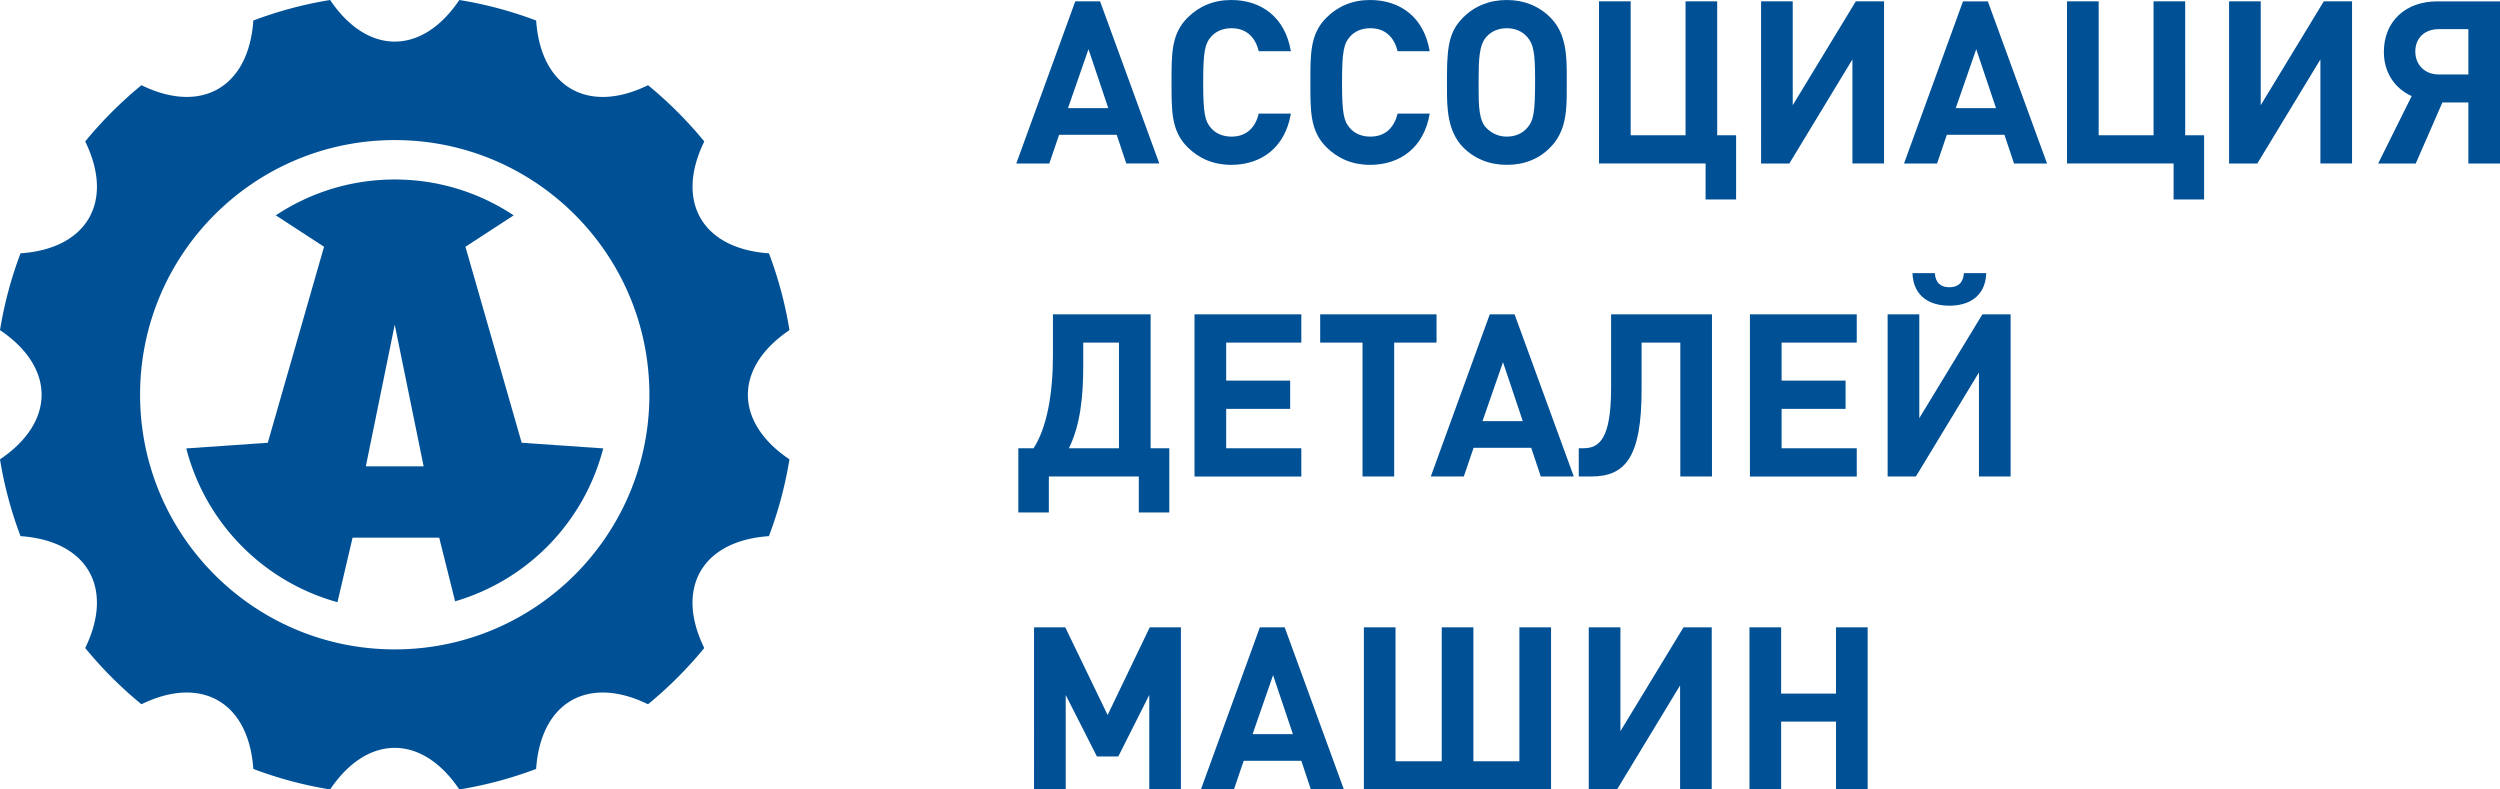
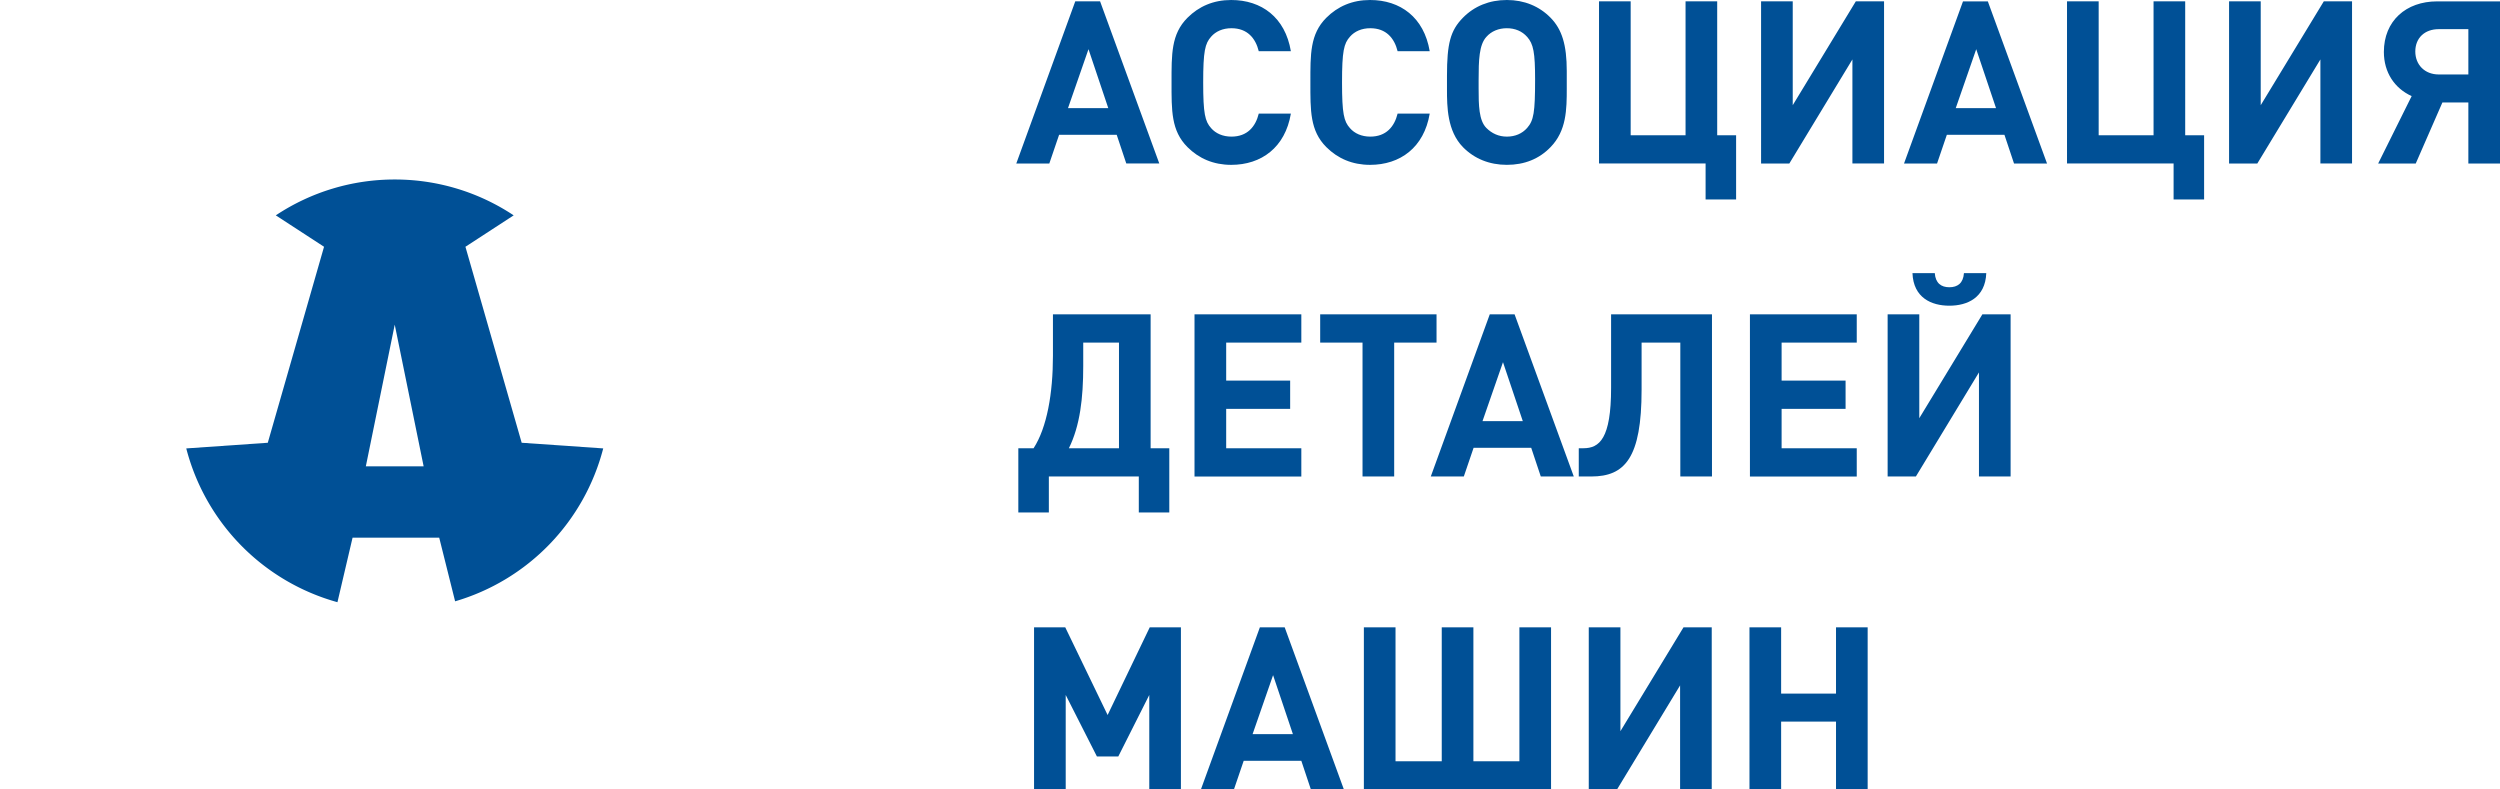
<svg xmlns="http://www.w3.org/2000/svg" version="1.0" width="190" height="60">
  <g fill="#005096">
-     <path d="M60 25.09a30.176 30.176 0 00-1.56-5.837c-5.07-.346-7.147-3.94-4.915-8.502a30.571 30.571 0 00-4.275-4.275c-4.563 2.232-8.156.155-8.502-4.915A30.135 30.135 0 0034.91 0c-2.835 4.215-6.985 4.215-9.82 0-2.02.328-3.972.855-5.837 1.56-.346 5.07-3.94 7.147-8.502 4.915a30.571 30.571 0 00-4.275 4.275c2.232 4.563.155 8.156-4.915 8.502A30.135 30.135 0 000 25.09c4.215 2.835 4.215 6.985 0 9.82.328 2.02.855 3.972 1.56 5.837 5.07.346 7.147 3.94 4.915 8.502a30.571 30.571 0 004.275 4.275c4.563-2.232 8.156-.155 8.502 4.915a30.195 30.195 0 005.837 1.56c2.835-4.215 6.985-4.215 9.82 0a30.176 30.176 0 005.837-1.56c.346-5.07 3.94-7.147 8.502-4.915a30.571 30.571 0 004.275-4.275c-2.232-4.563-.155-8.156 4.915-8.502a30.195 30.195 0 001.56-5.837c-4.213-2.835-4.213-6.985.002-9.82zM30 49.354c-10.689 0-19.354-8.665-19.354-19.354S19.311 10.646 30 10.646 49.354 19.311 49.354 30 40.689 49.354 30 49.354z" />
    <path d="M39.648 33.65l-4.275-14.896 3.666-2.387A16.277 16.277 0 0030 13.642a16.285 16.285 0 00-9.039 2.725l3.666 2.387-4.275 14.896-6.196.43a16.385 16.385 0 0011.49 11.687l1.149-4.904h6.585l1.209 4.837a16.383 16.383 0 0011.256-11.621l-6.197-.429zm-11.844 1.789L30 24.674l2.196 10.766h-4.392z" />
  </g>
  <path d="M85.598 12.426l-.728-2.18h-4.379l-.743 2.18h-2.51L81.72.103h1.887l4.499 12.322h-2.508zm-2.873-8.688L81.167 8.22h3.063l-1.505-4.482zm10.846 8.791c-1.349 0-2.457-.485-3.323-1.349-1.246-1.246-1.211-2.786-1.211-4.915s-.035-3.669 1.211-4.915C91.114.484 92.221 0 93.571 0c2.302 0 4.102 1.315 4.535 3.893h-2.44c-.243-.986-.866-1.748-2.077-1.748-.658 0-1.194.242-1.541.64-.468.519-.606 1.108-.606 3.479 0 2.37.138 2.96.606 3.478.346.398.883.641 1.541.641 1.211 0 1.834-.761 2.077-1.749h2.44c-.433 2.581-2.25 3.895-4.535 3.895zm10.552 0c-1.349 0-2.457-.485-3.323-1.349-1.246-1.246-1.211-2.786-1.211-4.915s-.035-3.669 1.211-4.915c.866-.866 1.974-1.35 3.323-1.35 2.302 0 4.102 1.315 4.535 3.893h-2.44c-.243-.986-.866-1.748-2.077-1.748-.658 0-1.194.242-1.541.64-.468.519-.606 1.108-.606 3.479 0 2.37.138 2.96.606 3.478.346.398.883.641 1.541.641 1.211 0 1.834-.761 2.077-1.749h2.44c-.433 2.581-2.25 3.895-4.535 3.895zm14.951-5.815c0 1.609-.018 3.219-1.229 4.465-.866.9-1.99 1.349-3.323 1.349s-2.475-.467-3.341-1.349c-1.194-1.229-1.211-3.063-1.211-4.396v-1.02c0-2.458.26-3.444 1.211-4.414C112.047.467 113.189 0 114.522 0c1.315 0 2.457.467 3.323 1.349.865.883 1.229 2.059 1.229 4.049v1.316zm-3.012-3.911c-.381-.433-.918-.658-1.541-.658s-1.177.225-1.557.658c-.554.605-.589 1.765-.589 3.288v.623c0 1.281.018 2.44.589 3.011.415.415.934.658 1.557.658s1.159-.225 1.541-.658c.502-.571.605-1.177.605-3.686 0-2.024-.121-2.699-.605-3.236zm13.563 12.357v-2.735h-8.1V.103h2.406V10.28h4.171V.103h2.405V10.28h1.437v4.88h-2.319zm11.158-2.734v-7.91l-4.794 7.91h-2.147V.103h2.406v7.892l4.794-7.892h2.146v12.322h-2.405zm12.283 0l-.728-2.18h-4.379l-.743 2.18h-2.51L149.188.104h1.887l4.499 12.322h-2.508zm-2.873-8.688l-1.557 4.482h3.063l-1.506-4.482zm15 11.422v-2.735h-8.1V.103h2.406V10.28h4.171V.103h2.405V10.28h1.437v4.88h-2.319zm11.157-2.734v-7.91l-4.794 7.91h-2.147V.103h2.406v7.892l4.794-7.892h2.146v12.322h-2.405zm7.247 0h-2.856l2.545-5.123c-1.298-.588-2.112-1.799-2.112-3.357 0-2.355 1.679-3.842 4.05-3.842H190v12.322h-2.405V7.787h-1.972l-2.026 4.639zm3.998-10.211h-2.25c-1.073 0-1.782.675-1.782 1.696 0 1.003.71 1.748 1.782 1.748h2.25V2.215zM86.549 38.948v-2.735h-6.836v2.735h-2.32v-4.88h1.16c1.021-1.575 1.471-4.189 1.471-7.027v-3.15h7.424v10.177h1.419v4.88h-2.318zm-1.506-12.912h-2.717v1.783c0 2.44-.243 4.534-1.091 6.248h3.808v-8.031zm5.74 10.177V23.891h8.118v2.146H93.19v2.891h4.862v2.146H93.19v2.995h5.711v2.146h-8.118zm15.175-10.177v10.177h-2.406V26.036h-3.218V23.89h8.843v2.146h-3.219zM117.1 36.213l-.728-2.18h-4.379l-.743 2.18h-2.51l4.482-12.322h1.887l4.499 12.322H117.1zm-2.873-8.688l-1.557 4.482h3.063l-1.506-4.482zm13.477 8.688V26.036h-2.943v3.583c0 5.175-1.263 6.594-3.824 6.594h-.951v-2.146h.345c1.229 0 2.112-.728 2.112-4.587v-5.59h7.667v12.322h-2.406zm5.291 0V23.891h8.118v2.146h-5.711v2.891h4.862v2.146h-4.862v2.995h5.711v2.146h-8.118zm17.406 0v-7.91l-4.794 7.91h-2.147V23.891h2.406v7.892l4.794-7.892h2.146v12.322h-2.405zm-2.25-12.98c-1.367 0-2.734-.606-2.803-2.475h1.696c.052.761.485 1.073 1.108 1.073.623 0 1.056-.311 1.108-1.073h1.697c-.071 1.869-1.439 2.475-2.806 2.475zM87.345 60v-7.182l-2.354 4.672h-1.627l-2.37-4.672V60h-2.406V47.678h2.372l3.219 6.663 3.201-6.663h2.37V60h-2.405zm12.282 0l-.727-2.18h-4.379L93.778 60h-2.51l4.482-12.322h1.887L102.136 60h-2.509zm-2.873-8.688l-1.557 4.482h3.063l-1.506-4.482zm6.9 8.688V47.678h2.406v10.177h3.513V47.678h2.405v10.177h3.496V47.678h2.406V60h-14.226zm24.033 0v-7.91L122.893 60h-2.147V47.678h2.406v7.892l4.794-7.892h2.146V60h-2.405zm11.85 0v-5.157h-4.171V60h-2.406V47.678h2.406v5.037h4.171v-5.037h2.405V60h-2.405z" fill="#005096" />
</svg>